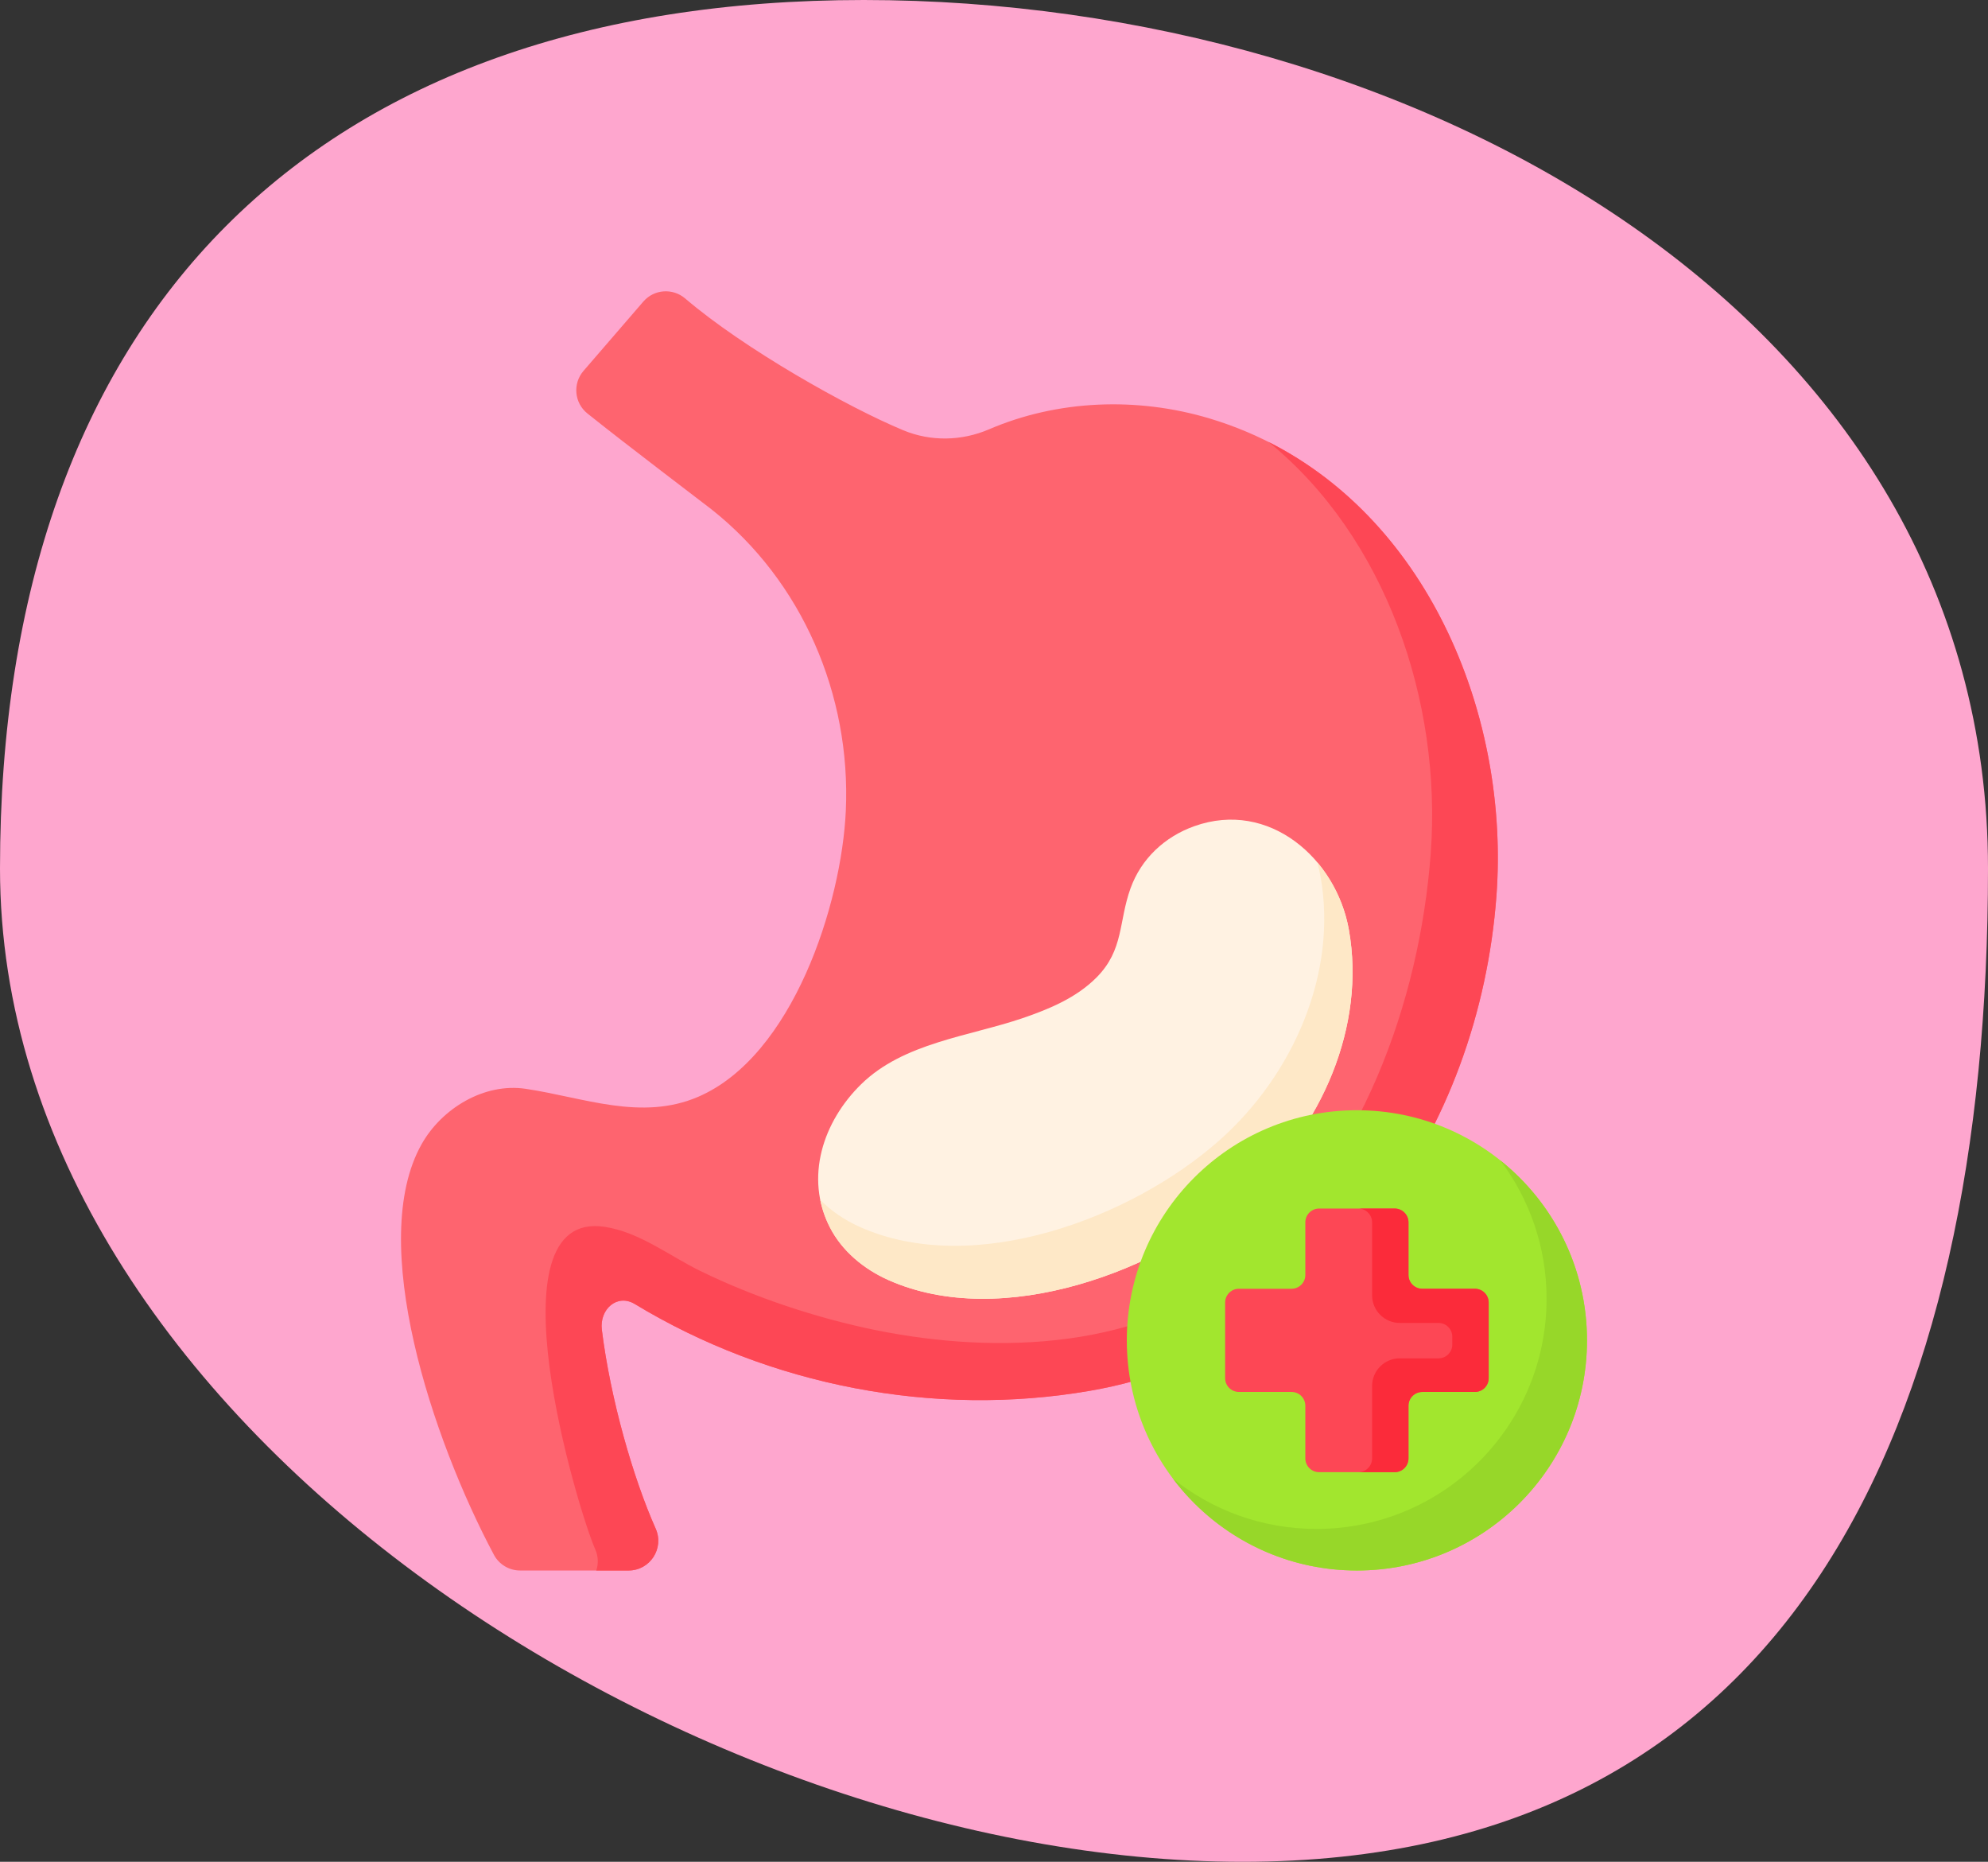
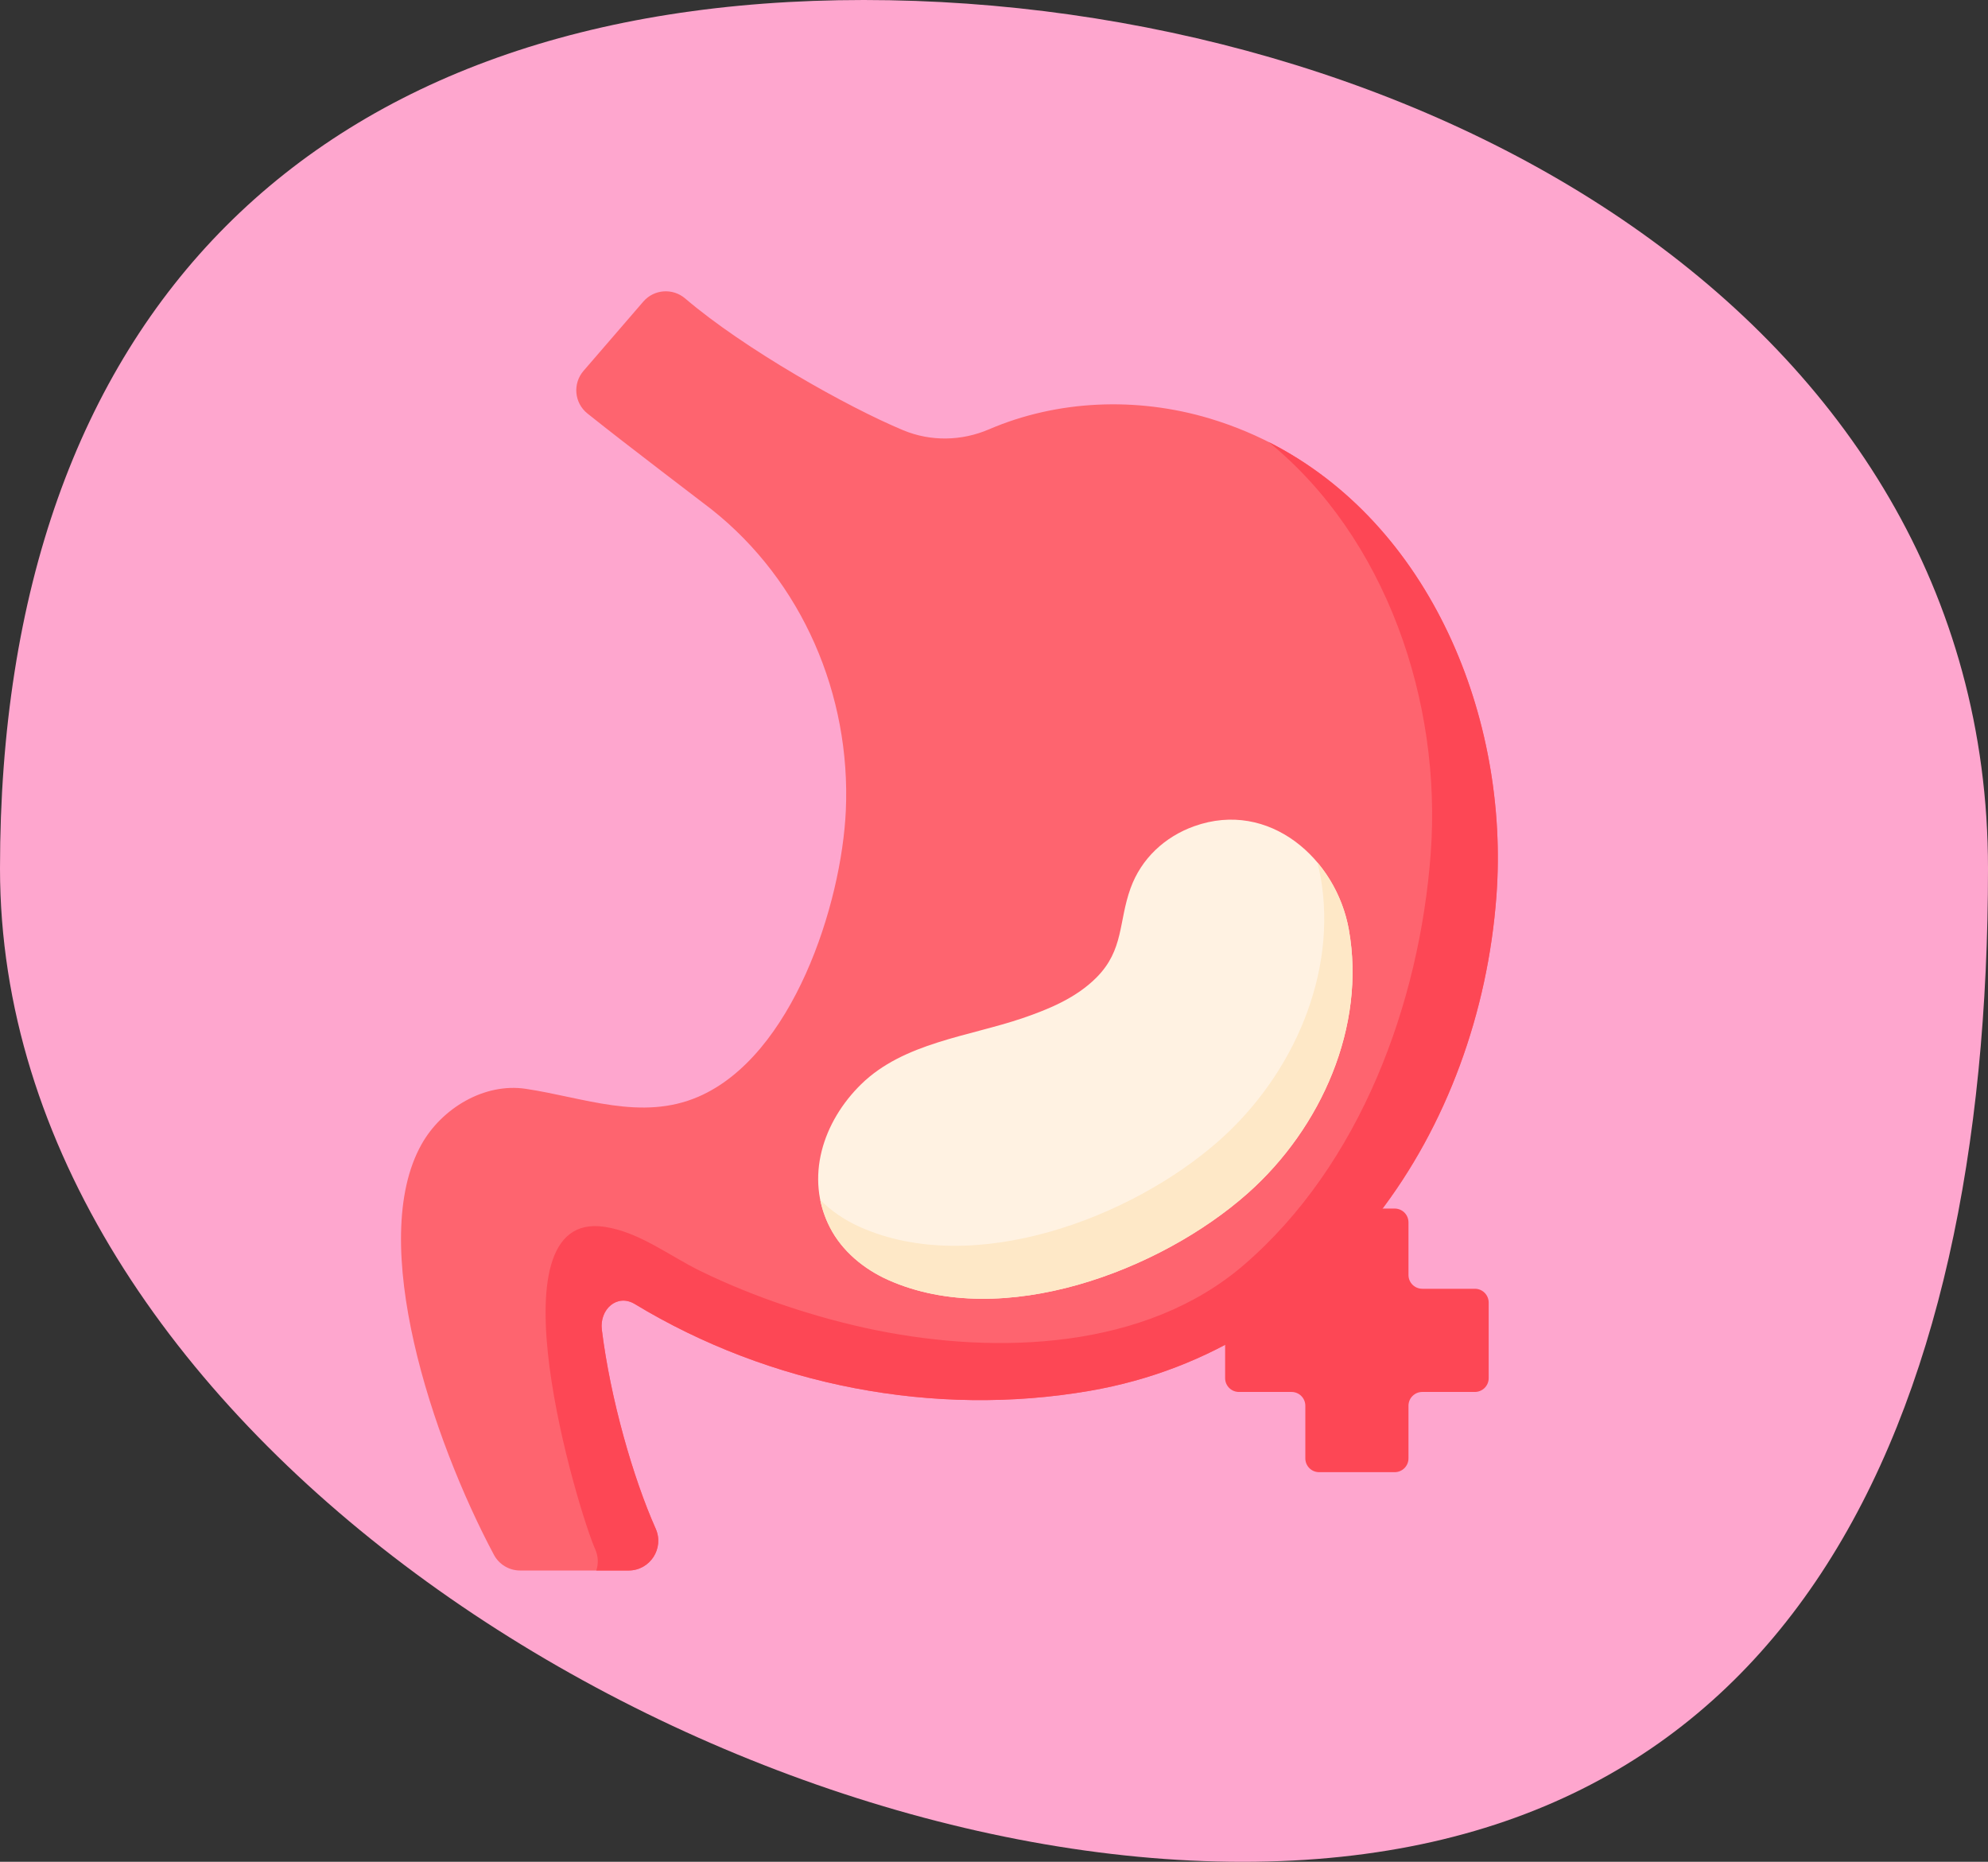
<svg xmlns="http://www.w3.org/2000/svg" fill="none" viewBox="0 0 157 147" height="147" width="157">
  <rect x="0" y="0" width="157" height="147" fill="#333333" stroke="none" />
  <path fill="#FEA6CE" d="M157 68.568C157 112.407 141.479 147 98.125 147C54.771 147 0 112.407 0 68.568C0 24.729 24.866 0 68.22 0C111.575 0 157 24.729 157 68.568Z" />
  <g clip-path="url(#clip0_966_1701)">
    <path fill="#FE646F" d="M95.549 33.047C89.748 31.304 83.476 31.59 78.11 33.896C75.947 34.826 73.507 34.874 71.333 33.971C66.941 32.144 58.796 27.566 54.111 23.566C53.127 22.726 51.652 22.832 50.806 23.811C49.425 25.411 47.441 27.71 46.082 29.283C45.214 30.288 45.352 31.813 46.388 32.644C49.507 35.145 55.578 39.733 56.179 40.208C63.365 45.889 67.2 54.879 66.799 63.98C66.472 71.394 62.602 83.386 55.142 86.597C50.645 88.532 46.086 86.649 41.52 85.968C38.234 85.477 34.889 87.517 33.301 90.332C28.951 98.043 34.139 113.634 39.007 122.761C39.414 123.525 40.21 124 41.076 124H49.64C51.342 124 52.473 122.248 51.781 120.694C49.994 116.682 48.206 110.45 47.53 104.993C47.33 103.374 48.739 102.116 50.135 102.961C60.788 109.413 73.8 111.935 86.082 109.809C105.25 106.491 116.812 89.115 118.178 70.761C119.343 55.108 111.443 37.824 95.549 33.047Z" />
    <path fill="#FD4755" d="M118.178 70.761C116.811 89.114 105.251 106.492 86.081 109.81C73.8 111.936 60.789 109.414 50.135 102.962C48.739 102.117 47.331 103.375 47.53 104.994C48.207 110.45 49.995 116.682 51.781 120.693C52.474 122.248 51.342 123.999 49.641 123.999H47.093C47.266 123.475 47.256 122.882 47.004 122.315C45.662 119.308 38.486 95.476 47.743 96.864C50.503 97.279 52.87 99.16 55.317 100.355C59.578 102.436 64.528 104.082 69.193 105.027C78.77 106.967 90.464 106.561 98.228 99.878C107.417 91.967 112.109 79.231 112.989 67.388C113.883 55.395 109.453 42.445 100.187 34.897C112.968 41.352 119.223 56.714 118.178 70.761Z" />
    <path fill="#FFF2E2" d="M106.523 73.395C105.524 67.809 100.242 63.119 94.315 65.233C91.986 66.064 90.131 67.79 89.284 70.132C88.329 72.778 88.768 74.98 86.608 77.165C85.018 78.772 82.874 79.667 80.772 80.384C76.519 81.835 71.369 82.32 68.011 85.604C64.996 88.552 63.528 92.973 65.538 96.903C66.5 98.783 68.226 100.203 70.155 101.063C79.143 105.067 91.636 100.353 98.559 94.197C104.356 89.042 107.889 81.032 106.523 73.395Z" />
    <path fill="#FEE8C7" d="M98.56 94.197C91.636 100.352 79.144 105.066 70.154 101.064C68.226 100.204 66.499 98.784 65.538 96.902C65.176 96.193 64.926 95.468 64.78 94.74C65.67 95.642 66.759 96.362 67.919 96.88C76.909 100.883 89.401 96.171 96.325 90.014C102.122 84.859 105.653 76.848 104.288 69.212C104.219 68.828 104.13 68.446 104.022 68.072C105.284 69.562 106.17 71.421 106.523 73.394C107.888 81.032 104.357 89.04 98.56 94.197Z" />
-     <path fill="#A2E62E" d="M107.16 124C117.195 124 125.331 115.865 125.331 105.829C125.331 95.794 117.195 87.658 107.16 87.658C97.124 87.658 88.989 95.794 88.989 105.829C88.989 115.865 97.124 124 107.16 124Z" />
-     <path fill="#97D729" d="M125.331 105.829C125.331 115.865 117.195 123.999 107.159 123.999C101.223 123.999 95.953 121.154 92.636 116.751C95.743 119.234 99.681 120.717 103.969 120.717C114.005 120.717 122.139 112.581 122.139 102.547C122.139 98.448 120.781 94.667 118.493 91.627C122.661 94.953 125.331 100.08 125.331 105.829Z" />
    <path fill="#FD4755" d="M116.478 101.755H112.322C111.721 101.755 111.233 101.268 111.233 100.667V96.511C111.233 95.909 110.746 95.422 110.144 95.422H104.175C103.574 95.422 103.087 95.909 103.087 96.511V100.667C103.087 101.268 102.599 101.755 101.998 101.755H97.842C97.24 101.755 96.753 102.243 96.753 102.844V108.813C96.753 109.415 97.24 109.902 97.842 109.902H101.998C102.599 109.902 103.087 110.39 103.087 110.991V115.147C103.087 115.748 103.574 116.236 104.175 116.236H110.144C110.746 116.236 111.233 115.748 111.233 115.147V110.991C111.233 110.39 111.721 109.902 112.322 109.902H116.478C117.079 109.902 117.567 109.415 117.567 108.813V102.844C117.567 102.243 117.079 101.755 116.478 101.755Z" />
-     <path fill="#FB2B3A" d="M117.567 102.846V108.814C117.567 109.416 117.08 109.902 116.478 109.902H112.321C111.72 109.902 111.233 110.389 111.233 110.991V115.148C111.233 115.749 110.744 116.236 110.145 116.236H107.272C107.871 116.236 108.36 115.749 108.36 115.148V109.434C108.36 108.226 109.338 107.248 110.544 107.248H113.606C114.207 107.248 114.694 106.762 114.694 106.16V105.54C114.694 104.939 114.207 104.452 113.606 104.452H110.544C109.338 104.452 108.36 103.474 108.36 102.267V96.51C108.36 95.911 107.872 95.422 107.272 95.422H110.145C110.744 95.422 111.233 95.911 111.233 96.51V100.667C111.233 101.269 111.72 101.755 112.322 101.755H116.479C117.08 101.755 117.567 102.244 117.567 102.846Z" />
  </g>
  <defs>
    <clipPath id="clip0_966_1701">
      <rect transform="translate(28 23)" fill="white" height="101" width="101" />
    </clipPath>
  </defs>
</svg>